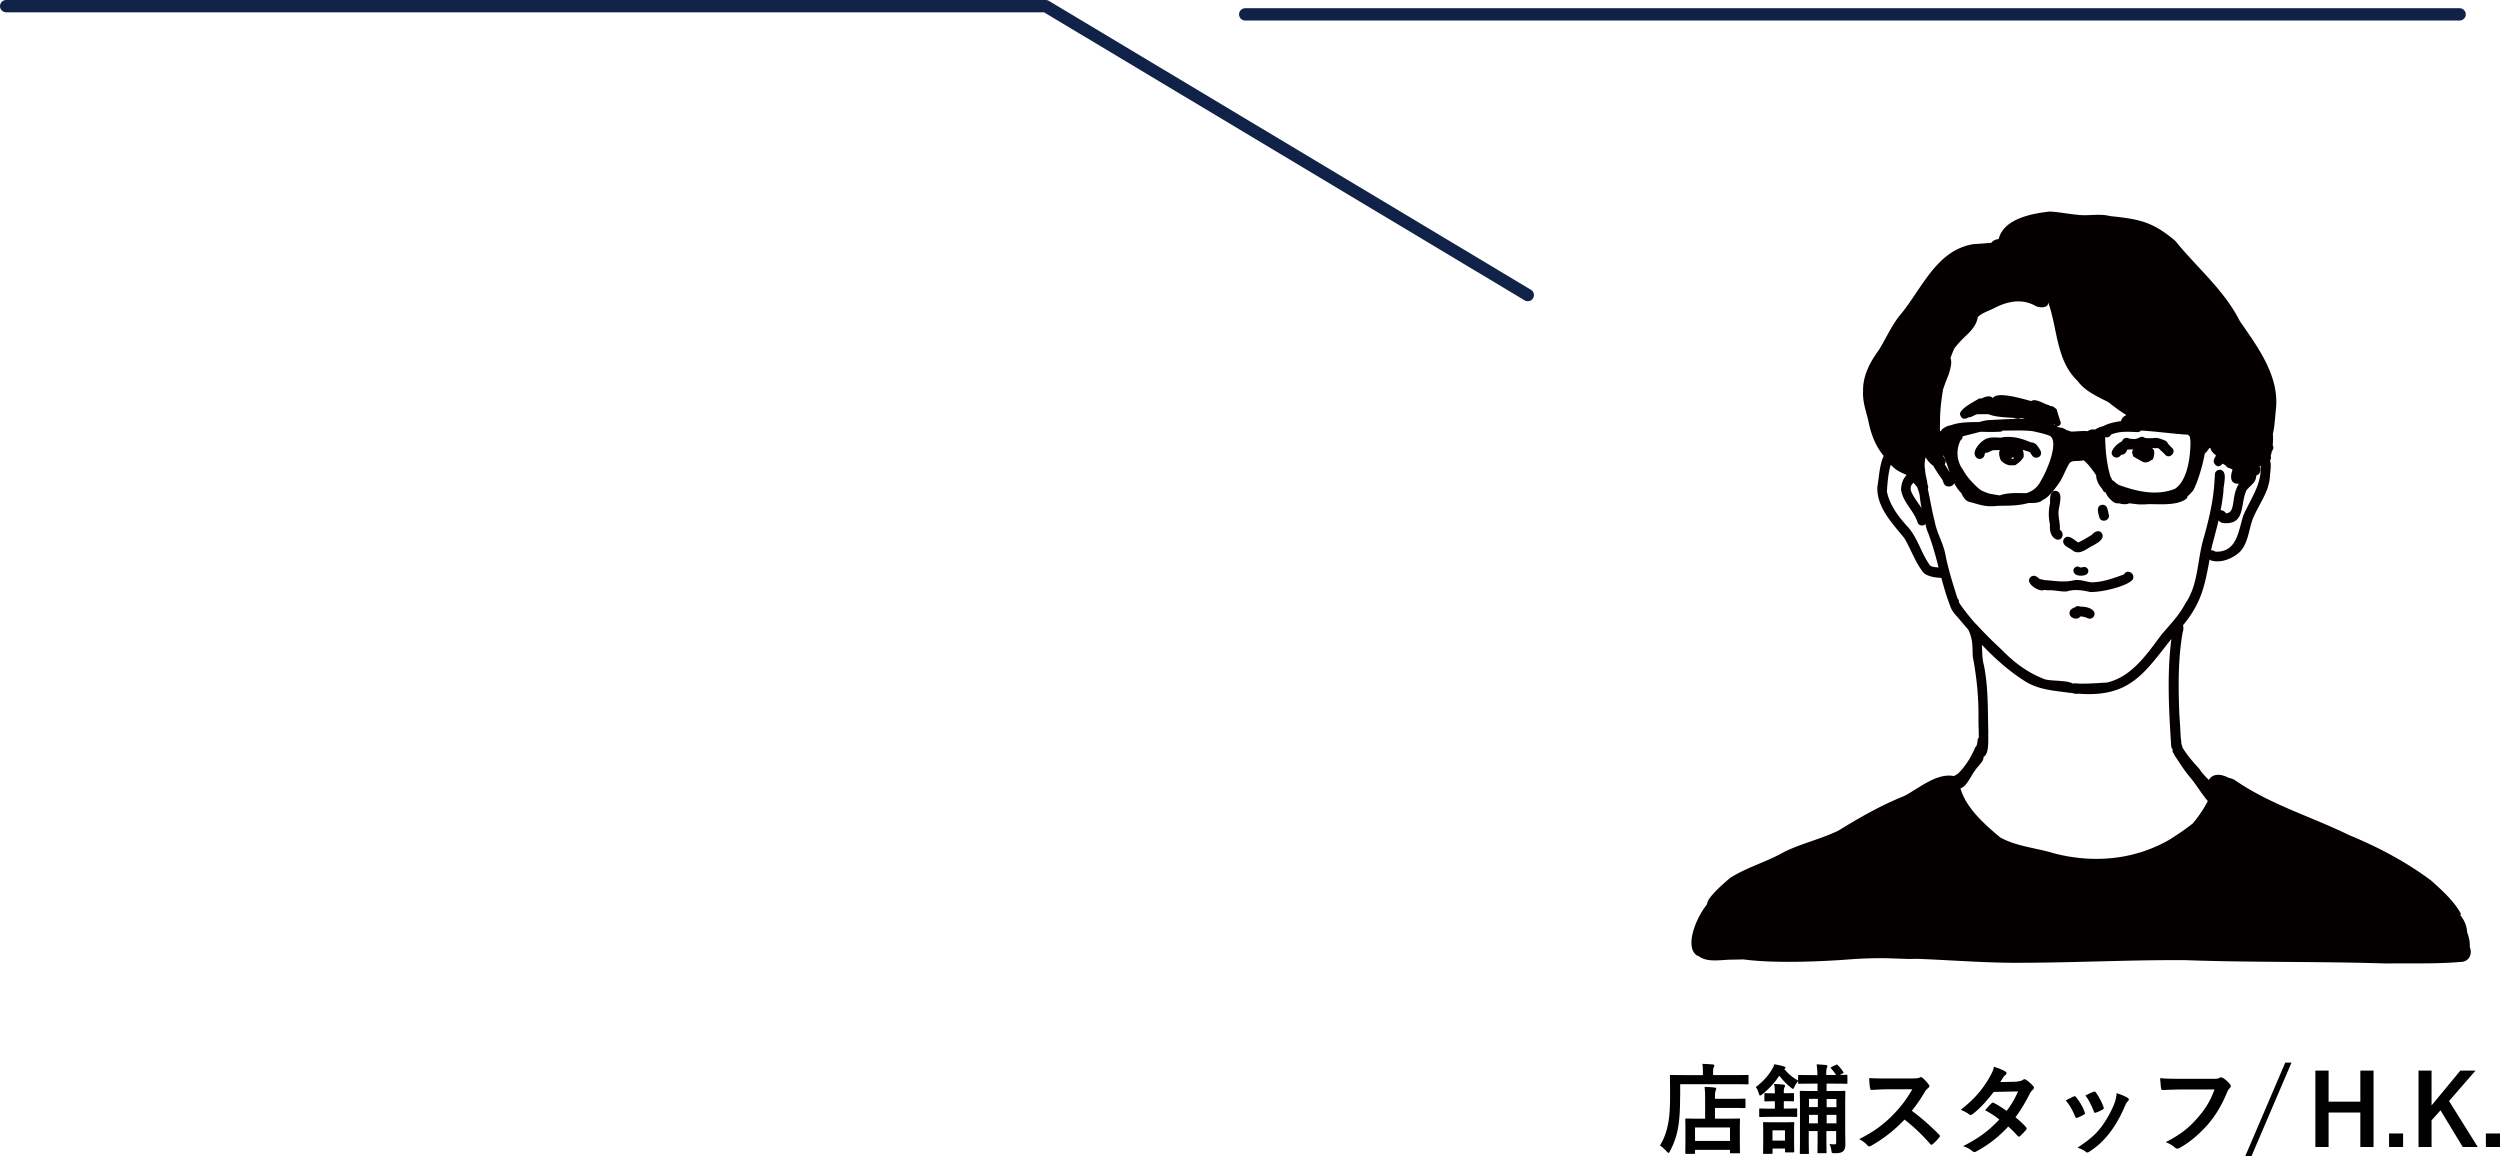
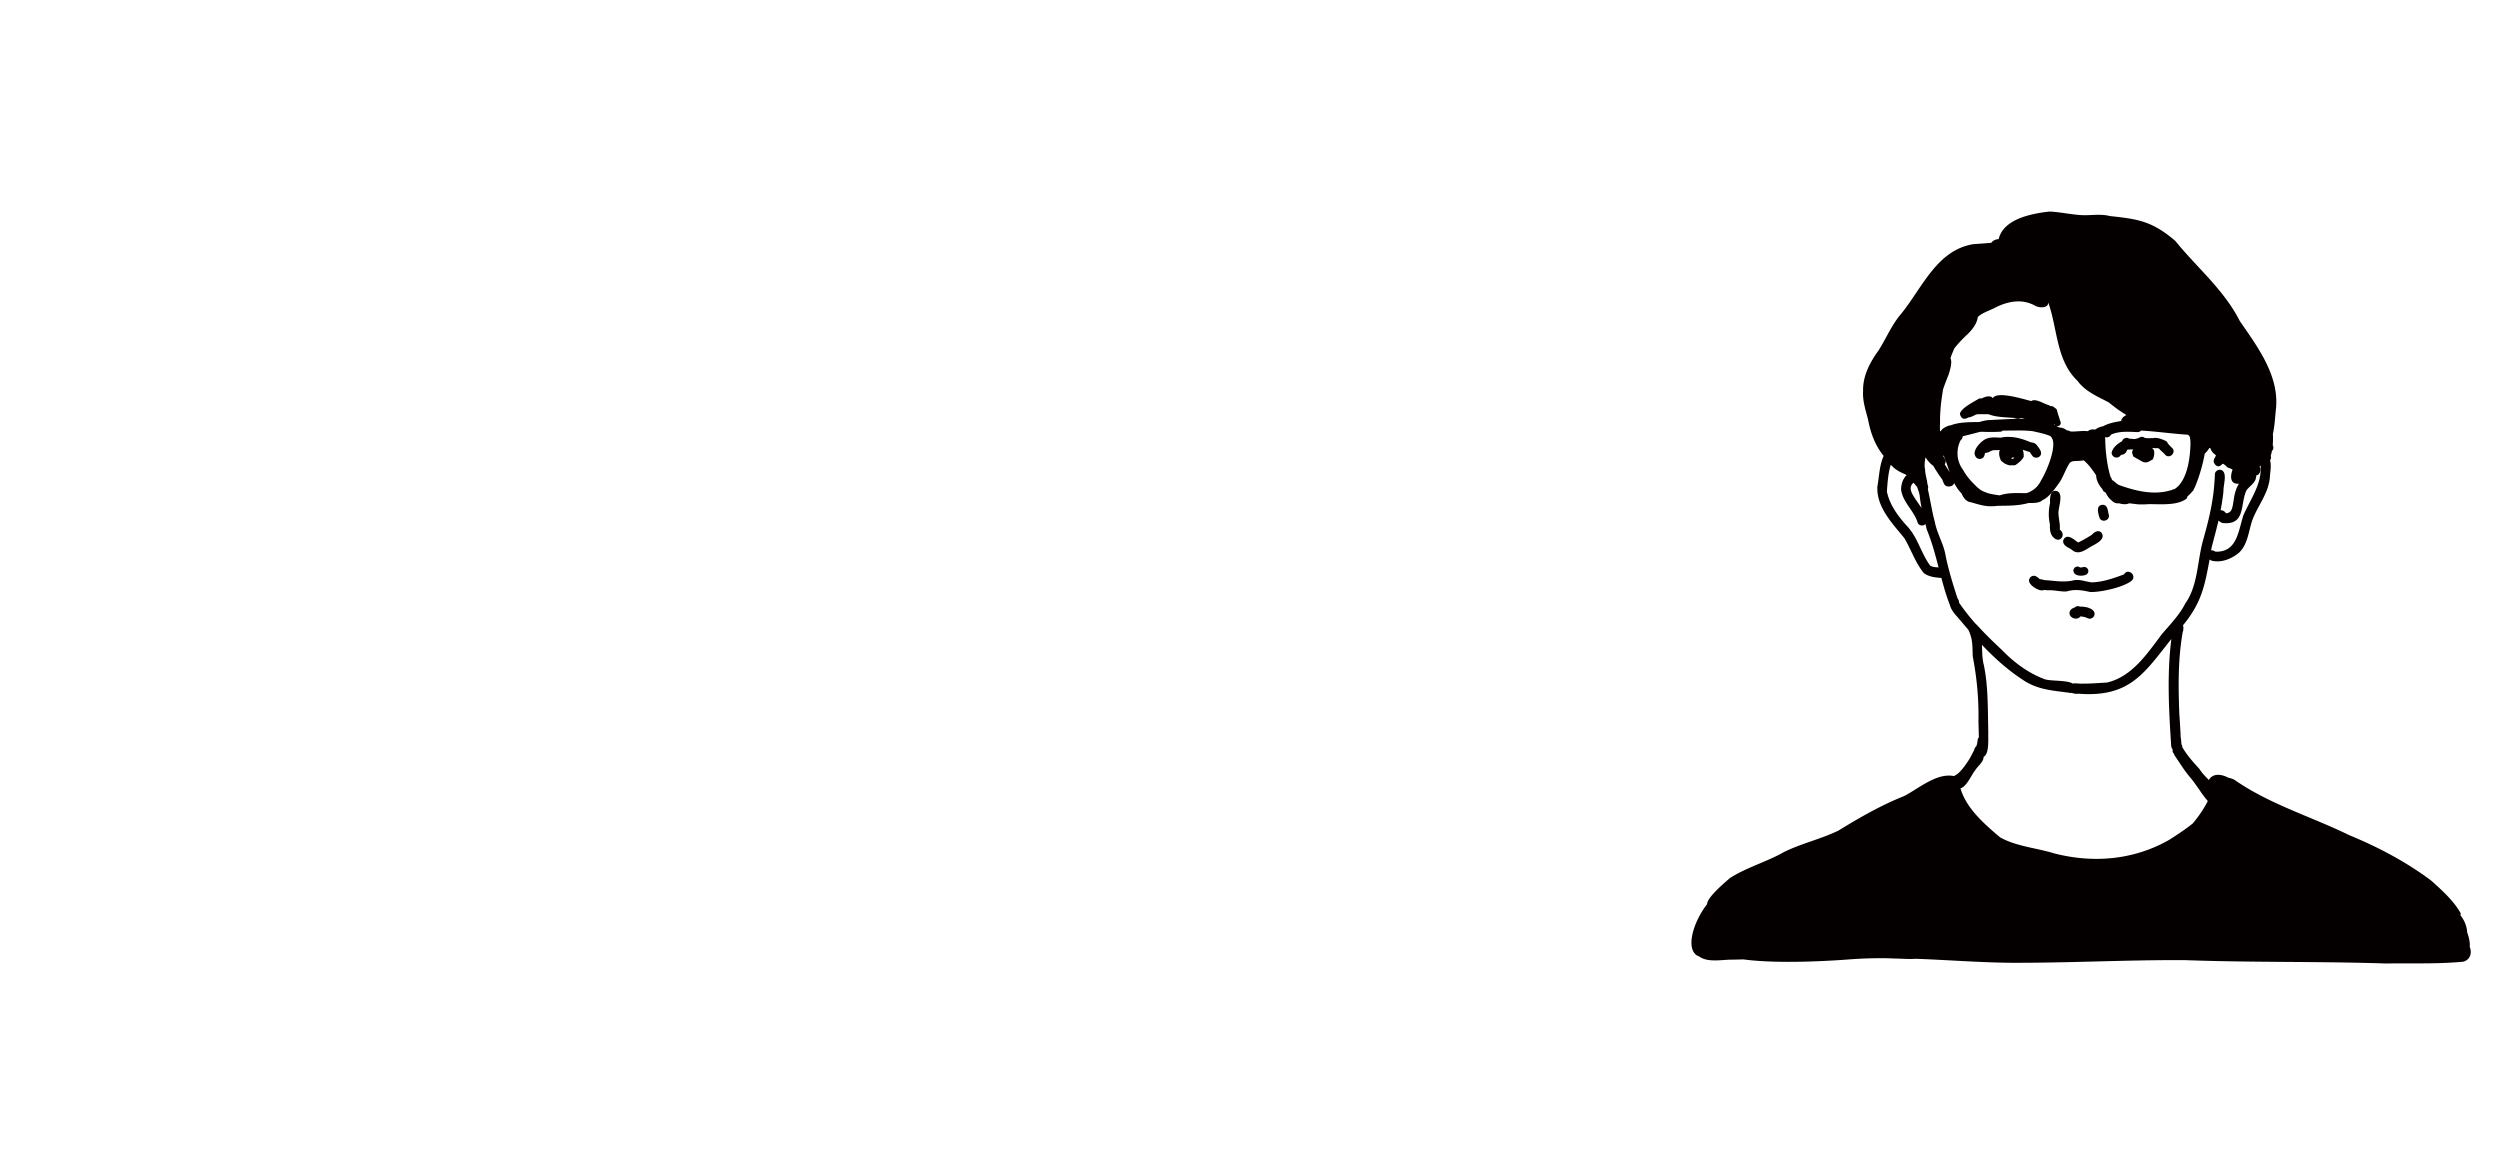
<svg xmlns="http://www.w3.org/2000/svg" viewBox="0 0 304.67 140.91">
  <path fill="none" d="M244.09 52.46c-.08.08-.18.13-.32.14-.5.04-1.01.03-1.51.03-.3 0-.61-.01-.92-.02-.71.19-1.43.37-2.14.55 0 .18-.1.36-.25.48-.37.71-.44 1.43-.34 2.16.11.51.29.99.61 1.41.39.72.87 1.29 1.44 1.85.25.26.52.51.82.7.3.15.61.26.92.37.04 0 .08.03.13.03.39.09.78.16 1.18.2.03 0 .06-.02.09-.03 1.03-.33 2.11-.24 3.18-.24.75-.25 1.37-.72 1.77-1.55.62-.95 2.24-4.64 1.11-5.43-.67-.28-1.4-.4-2.09-.58-1.22-.15-2.44-.06-3.67-.08Zm.58 4.19h.02-.02Zm.02 0Zm1.26-.2s.02-.01.03-.02c0 0-.02.01-.03.02Zm2.59-.8c-.25.19-.65.16-.84-.11-.06-.09-.12-.17-.18-.26l-.14-.2c-.29-.08-.57-.18-.85-.28.09.25.13.54.11.83v.06c-.05.08-.1.15-.16.23-.06.07-.11.14-.18.21-.12.11-.24.22-.36.32-.08.06-.16.12-.24.17-.02.01-.05.03-.07.04-.02 0-.04.01-.06.02-.02 0-.04 0-.06.01H245.15c-.06 0-.11 0-.17.03-.09-.02-.18-.05-.27-.08h-.01c-.05-.02-.11-.04-.16-.06-.09-.05-.19-.1-.28-.15a2.56 2.56 0 0 1-.26-.2c-.04-.03-.08-.07-.11-.1l-.02-.02c-.05-.1-.09-.2-.12-.31-.12-.37-.13-.72-.01-.97-.15.03-.33.03-.53.01-.12.03-.23.03-.33.02-.07.04-.15.07-.23.08-.19.14-.44.23-.68.24-.03.05-.05.09-.08.14 0 .33-.27.6-.6.6-.25 0-.46-.16-.55-.37-.4-.7.85-2 1.5-2.14.52-.16 1.07-.1 1.62-.08.38-.1.9-.14 1.62-.05.71.1 1.37.34 2.02.61.31.01.61.13.79.4.3.38.77.95.26 1.36Z" />
-   <path fill="none" d="M236.51 52.52c.08-.13.18-.24.32-.34.26-.18.58-.34.91-.37.87-.36 2.18-.4 3.41-.39.32-.09.65-.17.99-.23 1.52-.07 3.05-.17 4.57-.19-.01 0-.02-.02-.03-.03l-.42-.06c-.23.13-.55.11-.82 0-.82-.06-2.31-.08-3.1-.45h-1.33c-.36.05-.77.4-1.12.38-.46.27-.87.29-1.05-.42.12-.7 1.66-1.45 2.27-1.83a.52.52 0 0 1 .36-.04c.48-.26 1.15-.43 1.38-.04.46-.89 3.53.05 4.68.35.49-.37 1.51.3 2.06.47.11.03.2.08.26.14h.12c.23.02.36.12.45.24.14.05.25.16.26.35.07.24.15.5.23.75.01.03.02.06.03.08.04.13.08.27.12.39.1.18.1.42-.08.55a.42.42 0 0 1-.42.04c.1.06.21.13.32.17.08.02.15.04.22.06h.07c.19.02.48.15.73.34.12 0 .24.03.37.11.45.08 1.46-.11 2.17-.02.15-.16.43-.25.85-.2.03-.02.07-.02.11-.03.2-.19.57-.31.93-.39.52-.3 1.36-.5 2.17-.62 0-.3.28-.56.63-.73-.74-.46-1.45-.98-2.13-1.53-1.41-.75-2.86-1.32-3.84-2.65-2.61-2.49-2.41-6.37-3.56-9.55.04.71-.98.68-1.52.45-1.61-.94-3.41-.6-5 .22-.64.34-1.54.58-2.06 1.12-.12.86-.77 1.65-1.4 2.23-.51.49-1 1.01-1.44 1.56-.18.39-.34.8-.49 1.21.24.54-.07 1.49-.22 1.99-.25.63-.5 1.27-.71 1.91-.22 1.31-.38 2.64-.35 3.97-.02.34-.02.68 0 1.02.03 0 .06-.01.09-.02ZM245.21 55.76s-.07.07-.11.1c.05.04.11.07.19.06.02-.01.05-.03.07-.04l.01-.01c.01-.05.03-.1.04-.15-.07.03-.14.04-.21.04Z" />
  <path fill="none" d="M250.42 51.79s-.03-.08-.05-.12h-.03c0 .02-.01.04-.02.07.07.02.12.07.18.12a.27.27 0 0 1-.08-.07ZM243.88 49.62l-.03-.06v.06h.02ZM260.49 52.69c-1.1-.05-2.16-.13-3.17.28l-.06.06a.593.593 0 0 1-.7.27c.02 1.64.19 3.29.66 4.86a.6.6 0 0 1 .16.35c.3.18.6.52.9.64 2.17.77 4.56 1.33 6.79.45 1.55-1.05 1.87-3.89 1.89-5.65-.01-.25-.05-.5-.1-.74a3.32 3.32 0 0 0-.19-.18c-1.92-.12-3.81-.39-5.73-.51-.1.12-.24.19-.44.19Zm1.09.7c.26.04.56 0 .84.01.43-.13 1.08.12 1.46.3.18.08.29.21.33.35.18.18.33.39.52.54.55.54-.3 1.39-.84.84-.2-.28-.55-.49-.76-.77-.08-.03-.17-.05-.26-.06-.08.03-.17.04-.26.02s-.19-.03-.31-.03c0 .01.02.02.03.03 0 .01.01.02.02.04.08.07.14.16.18.27.08.34 0 .74-.17 1.08a.21.21 0 0 0-.13.05c-.07.05-.15.09-.22.13-.07.03-.13.07-.2.1-.04.01-.07.02-.11.04-.04 0-.08.02-.12.02h-.06c-.06 0-.11 0-.17-.01h.02-.04c-.03 0-.07-.01-.1-.02-.02 0-.03-.01-.05-.02-.02 0-.04-.02-.06-.03l-.27-.15c-.01 0-.02-.01-.03-.02-.11-.06-.23-.13-.35-.19-.06-.03-.12-.06-.18-.1l-.33-.21c-.02-.06-.01-.11-.02-.17a.583.583 0 0 1-.09-.29c0-.13.05-.24.12-.34v-.03c-.25.01-.51 0-.74.05-.07.31-.31.6-.72.61-.14.18-.3.34-.56.33-.33 0-.6-.27-.6-.6.14-.61.74-1.09 1.27-1.39.08-.23.3-.41.56-.41.12 0 .23.05.33.11.02 0 .04-.01.06-.01.19.03.38.04.57.05.24-.04.47-.1.69-.23.22-.1.41-.04.56.07.07.01.13.03.2.04ZM253.3 84.52c-.26.04-.57 0-.81-.11-.09.02-.19.02-.29 0-2.07-.29-3.91-.36-5.71-1.6-1.82-1.19-3.45-2.66-4.96-4.25.05.84.02 1.7.25 2.52.54 2.69.46 5.44.53 8.17-.05.67.15 2.6-.57 2.96 0 .07-.02.14-.02.2-.16.59-.71.95-1.02 1.46-.43.51-1.03 1.99-1.78 2.18.69 2.43 2.93 4.37 4.82 5.97 2 1.14 4.46 1.29 6.6 1.96 4.77 1.23 9.73.81 14.05-1.67.98-.62 1.96-1.26 2.85-1.99.7-.84 1.32-1.75 1.82-2.72-.78-.9-1.37-1.94-2.13-2.86-.66-.77-1.2-1.64-1.77-2.48a1.63 1.63 0 0 1-.24-.45c-.02-.02-.04-.03-.06-.06-.11-.13-.1-.29-.08-.44a.585.585 0 0 1-.17-.4c-.28-4.36-.54-8.74.02-13.08-3.28 4.11-5.05 7.16-11.32 6.67ZM270.87 63.73c-.22-.07-.39-.18-.5-.31-.24 1.04-.53 2.07-.8 3.11-.04.18-.07.36-.11.54.15-.03.33.01.52.15 2.67.1 2.79-2.52 3.42-4.44.85-1.94 2.27-3.83 2.09-6.03-.04.02-.08.04-.13.06.24.43.05 1.06-.39 1.11 0 .08-.01.17-.03.26-.11.7-.8 1.04-1.18 1.58-.78 1.7-.07 4.26-2.89 3.96ZM236.99 56.58c.2.33.41.66.61.99-.23-.63-.43-1.27-.65-1.87-.04-.08-.09-.15-.14-.22 0 .05-.02.09-.03.13.11.09.19.21.22.35.14.22.11.46-.02.63ZM261.32 56.34v-.01.01z" />
  <path fill="none" d="M243.95 79.21c1.44 1.49 3.11 2.75 5.04 3.52.68.37 2.83.12 3.65.62.38-.1.87.05 1.24 0 .98 0 1.95-.08 2.92-.13 3.03-.71 4.9-3.53 6.67-5.88 1.01-1.2 2.15-2.34 2.86-3.74 1.59-2.25 1.45-5.25 2.2-7.82.53-1.86.99-3.7 1.23-5.6.09-.79.14-1.58.19-2.38.03-.32.36-.55.67-.51.96.2.32 1.91.37 2.62-.08.78-.2 1.56-.35 2.32.19-.03.42.06.66.36 1.25-.05.56-2.03 1.58-3.6-1.11.09-1.08-.92-.78-1.7-.18-.17-.42-.18-.62-.29-.19-.18-.36-.39-.6-.45-.3.38-.72.51-1.06-.14-.06-.23.01-.46.15-.64.05-.09.08-.17.1-.26-.4-.28-.59-.56-.65-.82a.914.914 0 0 1-.14-.07c-.17.28-.37.53-.57.7-.3 1.7-.93 3.58-1.34 4.36 0 0-.02.02-.02.03a.48.48 0 0 1-.17.23c-.16.2-.35.41-.58.59-.01.1-.05.2-.12.29-1.17.86-3.06.65-4.64.66-.21.02-.43.03-.64.03h-.19c-.47.02-.94-.08-1.41-.12-.04 0-.08 0-.12-.01a.8.8 0 0 1-.41.1c-.28.02-.55-.03-.81-.11-.08.02-.18.02-.29 0-.25-.04-.52-.21-.72-.44-.24-.18-.44-.49-.63-.87-.19-.08-.34-.22-.39-.42-.42-.47-.74-1.04-.76-1.69-.47-.65-.91-1.31-1.52-1.81-.44.09-1 .05-1.35.12-.13.03-.24.11-.35.19-.01.02-.03.05-.04.07-.51.8-.77 1.73-1.34 2.5-.33.45-1.19 1.69-1.93 1.96-.32.35-1.05.37-1.72.36-1.19.35-2.56.32-3.74.34-.23.03-.45.05-.68.05-.89.05-1.74-.24-2.58-.48-.61-.07-.93-.58-1.16-1.09-.36-.37-.65-.79-.89-1.25-.09.33-.52.51-.94.37-.39-.16-.37-.67-.63-.97-.37-.49-.69-1-.99-1.52-.36-.22-.66-.61-.93-1.02-.09.5-.17 1.01-.05 1.5 0 .56.23 1.17.28 1.75.04.1.07.21.09.32.02.11 0 .21-.04.3.3 1.33.5 2.7.85 3.99.26 1.44 1.09 2.7 1.32 4.14.35 1.72.87 3.4 1.41 5.07.01.05.03.09.05.14.1.12.17.28.18.51.6.89 1.27 1.73 1.98 2.53.05.05.1.1.14.16.96 1.08 2 2.09 3.07 3.08Zm11.28-4.18c-.12.29-.49.46-.78.32-.28-.14-.6-.22-.92-.22-.41.57-1.52.12-1.28-.6.06-.24.29-.4.6-.5.11-.1.25-.16.4-.16.09 0 .17.02.25.06.93-.03 1.99.37 1.73 1.1Zm1.02-13.51c.64 0 .61.74.75 1.19.21.75-.96 1.06-1.15.32-.15-.53-.44-1.46.4-1.51Zm-4.29 3.89c.53.02.89.44 1.32.7.58-.26 1.15-.62 1.67-.94.28-.35.84-.66 1.19-.21.49.78-.71 1.33-1.27 1.63-.65.37-1.45 1.04-2.21.54-.38-.37-1.08-.47-1.21-1.05-.06-.32.2-.63.51-.67Zm2.54 4.13c.06.56-.63.66-1.05.62-.33-.02-.7-.17-.76-.54-.04-.27.16-.53.42-.56.14-.02.28.03.38.11.15.03.3-.03.44-.05.27-.05.52.16.56.43Zm-4.65-8.25c-.04-.6 0-1.72.89-1.41.75.36.14 1.92.13 2.61 0 .69.23 1.37.16 2.07.77.52.12 1.66-.65 1.05-.56-.43-.57-1.08-.55-1.72-.2-.87-.17-1.73.02-2.6Zm-1.95 8.88c.31.01.51.24.73.42.17 0 .34.04.5.1 1.23.07 2.45.33 3.66.02.74-.13 1.44.19 2.17.26 1.36-.04 2.65-.5 3.92-.97.42-.75 1.48-.02 1.03.67-.83.86-3.96 1.55-5.19 1.47-.96-.22-1.88-.36-2.84-.06-.69.03-1.36-.15-2.05-.15-.19.01-.44 0-.69-.04-.08.04-.16.06-.26.06-.53-.01-1.51-.63-1.56-1.18 0-.33.27-.6.6-.6ZM234.19 61.93c-.1-.5-.18-1.01-.23-1.52-.06-.36-.19-.7-.31-1.05-.15-.18-.3-.36-.45-.53-.19.2-.38.42-.32.83.08.58.79 1.44 1.32 2.27Z" />
-   <path fill="none" d="M234.63 63.85s-.06.08-.1.11c-.27.16-.67.07-.82-.21-.43-1.49-1.86-2.55-2.04-4.11 0-.58.21-1.3.66-1.71l-.11-.11c-.89-.36-1.4-.73-1.67-1.06a.755.755 0 0 1-.14-.11c-.32 1.05-.39 2.18-.47 3.25.35 1.67 1.39 3.04 2.51 4.27 1.28 1.38 1.68 3.3 2.79 4.79.26.16.63.18.99.2-.4-1.55-.81-3.11-1.43-4.59-.06-.24-.12-.48-.18-.71Z" />
  <path fill="#040000" d="M250.37 65.6c.78.61 1.43-.53.65-1.05.07-.7-.16-1.38-.16-2.07s.62-2.25-.13-2.61c-.89-.31-.92.81-.89 1.41-.19.87-.22 1.73-.02 2.6-.02.64 0 1.29.55 1.72ZM252.65 67.13c.76.5 1.56-.17 2.21-.54.56-.31 1.76-.85 1.27-1.63-.35-.45-.9-.15-1.19.21-.53.32-1.1.68-1.67.94-.43-.26-.79-.68-1.32-.7-.31.04-.57.35-.51.67.13.57.83.68 1.21 1.05ZM256.99 62.71c-.13-.45-.11-1.19-.75-1.19-.84.05-.55.98-.4 1.51.2.75 1.36.43 1.15-.32ZM248.85 71.95c.1 0 .19-.02.26-.06.25.04.5.05.69.04.69 0 1.37.19 2.05.15.96-.3 1.88-.16 2.84.06 1.23.08 4.36-.61 5.19-1.47.46-.69-.61-1.43-1.03-.67-1.27.47-2.55.93-3.92.97-.73-.07-1.42-.39-2.17-.26-1.21.31-2.43.05-3.66-.02a1.24 1.24 0 0 0-.5-.1c-.22-.18-.43-.41-.73-.42-.33 0-.6.27-.6.6.04.55 1.03 1.17 1.56 1.18ZM253.49 73.93a.542.542 0 0 0-.25-.06c-.15 0-.29.06-.4.16-.3.1-.53.26-.6.5-.24.72.88 1.18 1.28.6.32 0 .63.08.92.22.29.14.66-.03.78-.32.26-.74-.8-1.13-1.73-1.1ZM245.46 53.29c-.71-.08-1.24-.05-1.62.05-.54-.02-1.09-.09-1.62.08-.65.14-1.91 1.44-1.5 2.14.09.22.3.37.55.37.33 0 .6-.27.6-.6.03-.05.05-.09.08-.14.24 0 .49-.1.68-.24.08 0 .16-.04.23-.08.1 0 .21 0 .33-.02.2.02.38.01.53-.01-.12.25-.11.61.01.97.03.1.07.21.12.31l.02.02a2.56 2.56 0 0 0 .37.3c.09.06.18.11.28.15.05.02.11.04.16.06h.01c.09.03.18.05.27.08.05-.02.11-.03.17-.03H245.49c.02 0 .04 0 .06-.01.02 0 .04-.01.06-.02.03-.01.05-.02.07-.04a3.728 3.728 0 0 0 .6-.49c.06-.07.12-.13.18-.21.05-.08.1-.15.16-.23v-.06c.02-.29-.02-.58-.11-.83.28.1.57.19.85.28.05.06.1.13.14.2.06.09.12.18.18.26.19.26.59.3.84.11.51-.41.03-.98-.26-1.36-.18-.27-.48-.38-.79-.4-.65-.28-1.32-.51-2.02-.61Zm-.08 2.58s-.01 0-.01.01c-.02.01-.05.03-.07.04-.08 0-.14-.02-.19-.06.04-.03.08-.06.11-.1.07 0 .14-.02.21-.04-.01.05-.02.1-.04.15Z" />
  <path fill="none" d="M245.97 56.43s-.02.01-.03.02" />
  <path fill="#040000" d="M244.69 56.66h.01-.01z" />
  <path fill="none" d="M244.69 56.66h-.02" />
  <path fill="#040000" d="M260.82 53.28c-.22.13-.45.19-.69.23-.19-.02-.38-.03-.57-.05-.02 0-.04.01-.06.01-.1-.07-.2-.11-.33-.11-.26 0-.48.17-.56.41-.54.3-1.14.78-1.27 1.39 0 .33.27.6.6.6.26.01.42-.15.56-.33.41-.01.65-.3.72-.61.23-.06.49-.04.74-.05v.03c-.07.1-.12.21-.12.34 0 .11.04.2.09.29 0 .06 0 .11.02.17l.33.21c.06.03.12.06.18.1a6.017 6.017 0 0 1 .38.21l.27.15c.02 0 .04.02.06.03.02 0 .03.01.05.02.03 0 .07.01.1.02h.01c.05 0 .11.01.17.01h.06c.04 0 .08-.01.12-.02.04-.01.07-.02.11-.04.07-.03.14-.06.2-.1.08-.04.15-.09.22-.13.04-.03.09-.04.13-.05.17-.34.24-.73.17-1.08a.614.614 0 0 0-.18-.27c0-.01 0-.02-.02-.04 0-.01-.02-.02-.03-.03.12 0 .22.01.31.03.09.02.18 0 .26-.02.09.02.18.04.26.06.21.28.56.49.76.77.54.55 1.4-.3.84-.84-.18-.15-.34-.36-.52-.54a.52.52 0 0 0-.33-.35c-.38-.18-1.03-.43-1.46-.3-.28-.01-.58.02-.84-.01-.06-.01-.13-.02-.2-.04a.55.55 0 0 0-.56-.07ZM261.35 56.34h-.02.03ZM253.49 69.16a.468.468 0 0 0-.38-.11c-.26.04-.47.29-.42.56.06.37.43.52.76.54.42.04 1.11-.06 1.05-.62-.04-.26-.29-.47-.56-.43-.14.02-.29.08-.44.05Z" />
  <path fill="#040000" d="M241.13 89.91c-.11.11-.12.24-.13.38-.02.2-.06.39-.12.58-.02.04-.04.07-.06.11-.13.09-.19.24-.22.41-.19.37-.38.73-.58 1.09-.39.61-.8 1.23-1.34 1.73-.11.12-.32.24-.54.36-.04 0-.07-.01-.12-.01-2.08-.34-4.19 1.54-5.98 2.46-2.82 1.12-5.43 2.63-8.01 4.21-2.13 1.03-4.47 1.55-6.59 2.59-2.13 1.22-4.54 1.86-6.61 3.18-.45.4-2.79 2.33-2.79 3.18-.01.02-.02.03-.03.05-1.51 1.93-2.64 5.19-1.24 6.19.08.05.17.08.26.11 1.04.81 2.77.42 4.03.42.47 0 .93-.02 1.4-.03 4.21.57 10.59.18 12.91 0 1.42-.11 2.84-.15 4.26-.15 1.01.03 2.02.07 3.03.1.32 0 .63-.02.95-.02 3.72.14 7.43.43 11.16.48 7.16.04 14.32-.36 21.49-.32 8.18.3 16.36.14 24.53.41 3.13-.05 6.28.08 9.4-.22.9-.24 1.08-1.14.79-1.8.04-.46-.04-1.03-.31-1.77-.04-.63-.25-1.27-.61-1.78-.07-.12-.14-.22-.22-.32.03-.07.04-.14.04-.22-.83-1.51-2.3-2.84-3.64-4.03-3.07-2.28-6.41-4.04-9.94-5.5-4.66-2.28-9.72-3.76-14-6.75-.28-.14-.52-.21-.74-.25-.84-.47-1.93-.56-2.37.28-.41-.42-.83-.83-1.16-1.36-.76-.83-1.51-1.66-2.08-2.65 0-.13-.04-.26-.11-.36 0-.42-.12-.92-.1-1.25-.05-.8-.09-1.6-.15-2.41-.13-3.31-.17-6.66.4-9.94.12-.36.12-.66.04-.88 2.27-2.75 2.65-4.82 3.25-8.03.08.07.18.12.3.16 1.16.27 2.41-.25 3.29-.99 1.1-1.06 1.15-2.66 1.64-4.03.67-1.73 1.94-3.21 2.11-5.12.01-.52.23-1.48.02-2.09.07-.1.12-.22.12-.35 0-.07-.01-.14-.04-.2.06-.18.11-.37.15-.59.11-.11.18-.26.18-.42 0-.1-.03-.2-.08-.29.04-.46.05-.94.02-1.37.21-.93.26-1.9.35-2.84.54-4.14-2.17-7.71-4.39-10.94-1.9-3.77-5.22-6.5-7.85-9.75-2.8-2.39-4.48-2.66-7.98-3.03-1.24-.33-2.53 0-3.8-.14-1.18-.1-2.35-.35-3.53-.41-2.2.24-5.63.89-6.22 3.36-.36.02-.72.18-.89.45-.72.06-1.44.12-2.16.16-4.48.7-6.26 5.34-8.83 8.49-1.14 1.33-1.81 2.96-2.73 4.43-1.07 1.47-1.96 3.13-1.91 5-.08 1.21.33 2.36.62 3.52.3 1.6.86 3.13 1.89 4.37-.53 1.14-.54 2.51-.77 3.73-.12 2.51 1.8 4.46 3.27 6.27.85 1.4 1.34 3 2.39 4.28.6.45 1.4.55 2.14.59.3 1.13.62 2.25 1.05 3.34.09.37.36.84.89 1.4.44.52.89 1.05 1.34 1.57.54 1.14.5 1.85.54 3.24.5 2.59.74 5.13.7 7.78 0 .72.05 1.45.04 2.18Zm23.48 1.02c0 .15.07.29.17.4-.02.15-.03.31.08.44l.06.06c.05.16.13.31.24.45.57.84 1.1 1.71 1.77 2.48.76.91 1.35 1.96 2.13 2.86-.5.98-1.12 1.88-1.82 2.72-.89.72-1.87 1.36-2.85 1.99-4.32 2.48-9.27 2.9-14.05 1.67-2.14-.67-4.6-.83-6.6-1.96-1.89-1.6-4.13-3.54-4.82-5.97.76-.19 1.35-1.67 1.78-2.18.31-.51.86-.88 1.02-1.46 0-.06.01-.13.02-.2.73-.36.53-2.29.57-2.96-.07-2.73.01-5.48-.53-8.17-.23-.82-.2-1.68-.25-2.52 1.51 1.59 3.14 3.06 4.96 4.25 1.8 1.24 3.64 1.31 5.71 1.6.09.03.19.03.29 0 .23.12.55.14.81.11 6.28.49 8.04-2.56 11.32-6.67-.55 4.33-.3 8.72-.02 13.08Zm9.15-31.16c.38-.53 1.07-.88 1.18-1.58.02-.09.03-.18.03-.26.45-.05.63-.68.39-1.11.04-.02.08-.04.13-.06.19 2.2-1.24 4.08-2.09 6.03-.63 1.92-.76 4.54-3.42 4.44-.19-.14-.37-.18-.52-.15.03-.18.07-.36.11-.54.27-1.03.55-2.06.8-3.11.11.13.28.24.5.31 2.83.29 2.11-2.26 2.89-3.96Zm-7.1-6.77c.07.06.13.12.19.18.06.24.09.49.1.74-.02 1.76-.34 4.6-1.89 5.65-2.23.89-4.62.33-6.79-.45-.3-.12-.6-.47-.9-.64a.595.595 0 0 0-.16-.35c-.47-1.57-.63-3.22-.66-4.86a.58.58 0 0 0 .7-.27l.06-.06c1.01-.41 2.07-.33 3.17-.28.2 0 .34-.07.44-.19 1.92.11 3.81.39 5.73.51Zm-29.89-5.46c.21-.65.46-1.28.71-1.91.15-.49.47-1.44.22-1.99.14-.41.31-.82.49-1.21.44-.56.93-1.07 1.44-1.56.64-.58 1.29-1.37 1.4-2.23.53-.53 1.42-.78 2.06-1.12 1.59-.82 3.39-1.17 5-.22.54.24 1.56.26 1.52-.45 1.15 3.18.95 7.06 3.56 9.55.98 1.33 2.43 1.9 3.84 2.65.67.56 1.38 1.07 2.13 1.53-.35.17-.63.43-.63.73-.81.12-1.65.31-2.17.62-.36.08-.73.2-.93.39-.04.01-.08.01-.11.03-.42-.06-.69.04-.85.2-.71-.09-1.72.1-2.17.02a.549.549 0 0 0-.37-.11c-.25-.19-.54-.32-.73-.34h-.07c-.07-.02-.15-.03-.22-.06-.11-.04-.22-.11-.32-.17.13.06.3.05.42-.04.18-.14.19-.37.08-.55-.04-.12-.08-.26-.12-.39 0-.03-.01-.06-.03-.08-.08-.25-.15-.51-.23-.75a.372.372 0 0 0-.26-.35.603.603 0 0 0-.45-.24h-.12a.586.586 0 0 0-.26-.14c-.55-.16-1.57-.84-2.06-.47-1.15-.3-4.21-1.24-4.68-.35-.24-.38-.9-.22-1.38.04a.516.516 0 0 0-.36.04c-.61.38-2.15 1.13-2.27 1.83.18.71.59.69 1.05.42.35.02.76-.34 1.12-.38h1.33c.79.36 2.28.39 3.1.45.27.11.59.13.82 0l.42.06.03.03c-1.52.02-3.05.11-4.57.19-.33.06-.66.14-.99.23-1.22-.01-2.53.03-3.41.39-.33.04-.66.19-.91.37-.14.09-.24.21-.32.34-.03 0-.06 0-.09.02-.02-.34-.02-.68 0-1.02-.02-1.33.13-2.66.35-3.97Zm11.97 11.01c-.4.83-1.02 1.3-1.77 1.55-1.07 0-2.15-.09-3.18.24l-.09.03c-.39-.05-.79-.12-1.18-.2-.05 0-.08-.02-.13-.03-.31-.1-.62-.22-.92-.37-.3-.19-.57-.44-.82-.7-.57-.56-1.05-1.13-1.44-1.85-.33-.42-.5-.9-.61-1.41-.1-.72-.03-1.45.34-2.16.15-.11.24-.29.25-.48.71-.18 1.43-.36 2.14-.55.31 0 .62.01.92.02.5 0 1.01 0 1.51-.03.14 0 .24-.07.32-.14 1.22.02 2.45-.07 3.67.08.7.17 1.43.3 2.09.58 1.13.79-.49 4.48-1.11 5.43Zm-4.87-8.93h-.02v-.06c0 .02.02.04.03.06Zm6.46 2.05h.03c.02.04.03.08.05.12.02.03.05.05.08.07a.44.44 0 0 0-.18-.12c0-.02.02-.04.02-.07Zm-13.51 3.81c.05.07.09.15.14.22.22.6.42 1.24.65 1.87-.2-.33-.41-.66-.61-.99.12-.18.16-.41.02-.63a.622.622 0 0 0-.22-.35c.02-.04.03-.08.03-.13Zm-3.63 3.35c.16.17.31.35.45.53.12.35.26.69.31 1.05.05.51.13 1.02.23 1.52-.53-.83-1.24-1.69-1.32-2.27-.06-.41.13-.63.32-.83Zm2.06 10.13c-1.12-1.49-1.52-3.41-2.79-4.79-1.12-1.23-2.16-2.6-2.51-4.27.08-1.07.15-2.21.47-3.25.04.05.09.08.14.11.27.33.78.7 1.67 1.06l.11.11c-.45.41-.65 1.13-.66 1.71.18 1.56 1.61 2.62 2.04 4.11.15.29.55.37.82.21.04-.04.07-.07.1-.11l.18.71c.62 1.49 1.03 3.04 1.43 4.59-.36-.02-.73-.04-.99-.2Zm5.62 7.18a.731.731 0 0 0-.14-.16c-.71-.8-1.37-1.64-1.98-2.53 0-.23-.08-.4-.18-.51-.02-.05-.03-.1-.05-.14-.54-1.67-1.06-3.35-1.41-5.07-.23-1.45-1.06-2.71-1.32-4.14-.35-1.3-.55-2.67-.85-3.99.04-.09.05-.19.04-.3-.02-.11-.05-.21-.09-.32-.05-.58-.28-1.19-.28-1.75-.12-.5-.04-1 .05-1.5.27.42.58.8.93 1.02.31.52.63 1.04.99 1.52.26.29.23.81.63.97.42.14.85-.04.94-.37.24.46.53.89.89 1.25.23.52.56 1.03 1.16 1.09.84.24 1.69.53 2.58.48.23 0 .46-.01.68-.05 1.18-.01 2.54.01 3.74-.34.67.01 1.39 0 1.72-.36.73-.26 1.6-1.5 1.93-1.96.57-.76.83-1.7 1.34-2.5.01-.02.03-.05.04-.07.11-.08.22-.16.35-.19.35-.07.91-.02 1.35-.12.61.49 1.06 1.16 1.52 1.81.02.65.34 1.22.76 1.69.05.2.2.34.39.42.19.38.4.69.63.87.21.23.47.41.72.44.11.02.2.02.29 0 .26.09.53.13.81.11a.8.8 0 0 0 .41-.1c.04 0 .08 0 .12.01.47.04.93.14 1.41.12h.19c.22 0 .43-.01.64-.03 1.57-.01 3.47.2 4.64-.66.07-.09.11-.19.12-.29.23-.18.42-.39.58-.59.09-.05.15-.14.17-.23 0 0 .02-.02.02-.03.41-.78 1.04-2.65 1.34-4.36.2-.17.4-.42.57-.7.05.02.09.05.14.07.06.26.25.55.65.82-.02.08-.05.17-.1.26-.14.19-.21.41-.15.64.34.65.75.52 1.06.14.24.07.41.27.6.45.2.11.44.12.62.29-.3.78-.33 1.79.78 1.7-1.02 1.57-.33 3.56-1.58 3.6-.23-.3-.46-.39-.66-.36.15-.76.27-1.53.35-2.32-.05-.7.59-2.42-.37-2.62-.31-.04-.64.19-.67.51-.04.79-.09 1.59-.19 2.38-.24 1.9-.7 3.74-1.23 5.6-.74 2.57-.61 5.57-2.2 7.82-.71 1.4-1.85 2.55-2.86 3.74-1.77 2.36-3.63 5.17-6.67 5.88-.97.05-1.94.14-2.92.13-.37.05-.87-.09-1.24 0-.82-.49-2.97-.24-3.65-.62-1.93-.76-3.6-2.03-5.04-3.52-1.06-.99-2.1-2-3.07-3.08Z" />
-   <path fill="none" stroke="#102247" stroke-linecap="round" stroke-linejoin="round" stroke-width="1.5" d="M.75.75h126.69l58.75 35.21M299.75 1.75h-148" />
-   <path d="M204.75 133.64c0 1.62-.07 2.83-.26 3.86a9.424 9.424 0 0 1-.96 2.76c-.08.16-.13.24-.19.24-.05 0-.12-.07-.24-.19-.28-.3-.59-.58-.8-.71.47-.78.78-1.58.98-2.61.18-.89.25-1.99.25-3.59 0-1.51-.02-2.2-.02-2.27 0-.12.01-.13.12-.13.07 0 .48.02 1.62.02h2.28v-.4c0-.36-.01-.67-.07-.97.44.01.86.04 1.27.07.12.01.19.06.19.13 0 .08-.02.16-.07.23-.05.08-.08.25-.08.52v.42h2.59c1.14 0 1.52-.02 1.61-.02.11 0 .12.01.12.13v.89c0 .12-.01.13-.12.13-.08 0-.47-.02-1.61-.02h-6.6v1.51Zm.76 6.98c-.12 0-.13-.01-.13-.13 0-.07.02-.36.02-1.92v-.88c0-.86-.02-1.16-.02-1.25 0-.12.01-.13.13-.13.07 0 .47.02 1.59.02h.7v-2.42c0-.56-.01-1.03-.07-1.45.44.01.78.02 1.22.08.12.01.2.06.2.12 0 .12-.04.18-.07.26-.07.14-.08.47-.08.92v.07h2c1.13 0 1.52-.02 1.59-.02.12 0 .13.01.13.13v.89c0 .12-.01.13-.13.13-.07 0-.47-.02-1.59-.02h-2v1.31h1.31c1.14 0 1.54-.02 1.61-.02.12 0 .13.01.13.13 0 .07-.02.38-.02 1.08v1c0 1.54.02 1.83.02 1.91 0 .11-.01.12-.13.12h-.96c-.12 0-.13-.01-.13-.12v-.3h-4.26v.36c0 .12-.01.13-.13.13h-.92Zm1.06-1.58h4.26v-1.64h-4.26v1.64ZM223.75 131c-.19-.3-.37-.53-.6-.8-.07-.08-.06-.11.07-.18l.5-.24c.12-.06.16-.06.24.02.23.23.44.49.67.82.07.1.06.13-.07.2l-.34.18c.5 0 .72-.02.78-.02.13 0 .14.01.14.13v.84c0 .12-.01.13-.14.13-.07 0-.43-.02-1.51-.02h-.89v.9h.68c1.03 0 1.39-.02 1.48-.02.12 0 .13.01.13.14 0 .07-.02.64-.02 1.74v2.72c0 .71.02 1.49.02 1.87 0 .44-.06.7-.28.9-.2.18-.56.23-1 .23-.36 0-.38-.01-.42-.3-.04-.31-.13-.62-.24-.82.23.02.37.04.56.04.22 0 .26-.02.26-.28v-1.34h-1.19v.82c0 1.1.02 1.68.02 1.76 0 .11-.01.12-.12.12h-.85c-.13 0-.14-.01-.14-.12 0-.08.02-.66.02-1.76v-.82h-1.08v.97c0 1.08.02 1.63.02 1.7 0 .11-.01.12-.13.12h-.84c-.13 0-.14-.01-.14-.12 0-.08.02-.61.02-1.75v-4.04c0-1.08-.02-1.57-.02-1.64 0-.13.01-.14.14-.14.07 0 .43.02 1.47.02h.55v-.9h-.71c-1.08 0-1.45.02-1.52.02-.12 0-.13-.01-.13-.13v-.18c-.16.16-.34.42-.44.65-.08.18-.12.28-.19.28-.05 0-.13-.06-.25-.16-.56-.43-1.03-.95-1.42-1.45-.53.82-1.2 1.57-2.1 2.29-.11.08-.18.13-.24.13-.07 0-.1-.08-.16-.26-.11-.36-.22-.59-.36-.78.94-.7 1.57-1.44 2.06-2.3.08-.16.13-.28.19-.47.38.06.82.16 1.13.25.16.05.24.08.24.16s-.06.12-.16.16c.47.59 1.04 1.04 1.69 1.42v-.56c0-.12.01-.13.13-.13.07 0 .44.02 1.52.02h.71c-.01-.52-.04-.88-.1-1.31.47.02.78.05 1.12.08.14.02.19.06.19.12 0 .1-.04.16-.07.25-.05.12-.07.36-.07.85h1.14Zm-7.92 5.11c-.92 0-1.24.02-1.31.02-.12 0-.13-.01-.13-.13v-.78c0-.12.01-.13.13-.13.07 0 .38.02 1.31.02h.47v-.9h-.11c-.78 0-.96.02-1.03.02-.13 0-.14-.01-.14-.13v-.74c0-.13.01-.14.14-.14.07 0 .25.02 1.03.02h.11c0-.38-.02-.82-.1-1.14.42.01.83.05 1.14.08.12 0 .19.06.19.12 0 .1-.04.17-.07.25-.07.14-.07.28-.07.68h.02c.78 0 1.02-.02 1.09-.02.12 0 .13.01.13.14v.74c0 .12-.01.13-.13.13-.07 0-.31-.02-1.09-.02h-.02v.9h.2c.92 0 1.24-.02 1.31-.02.11 0 .12.01.12.13v.78c0 .12-.01.13-.12.13-.07 0-.38-.02-1.31-.02h-1.76Zm.18 4.39c0 .11-.01.12-.13.12h-.89c-.12 0-.13-.01-.13-.12 0-.08.02-.33.02-1.75v-.79c0-.72-.02-1.01-.02-1.07 0-.13.01-.14.13-.14.07 0 .34.02 1.15.02h1.24c.82 0 1.07-.02 1.15-.02.12 0 .13.01.13.14 0 .06-.02.33-.02.86v.88c0 1.34.02 1.61.02 1.68 0 .12-.01.13-.13.13h-.86c-.12 0-.13-.01-.13-.13v-.34h-1.52v.53Zm0-2.75V139h1.52v-1.25h-1.52Zm5.53-2.83v-1h-1.08v1h1.08Zm0 1.98v-1.03h-1.08v1.03h1.08Zm1.07-2.97v1h1.19v-1h-1.19Zm1.19 2.97v-1.03h-1.19v1.03h1.19ZM233.13 131.42c.43 0 .65-.01.83-.11.05-.04.08-.05.13-.05.07 0 .13.05.2.1.28.22.55.53.78.84.04.06.06.11.06.16 0 .07-.05.16-.16.24-.16.13-.31.31-.44.53-.49.84-.96 1.51-1.54 2.24 1.15.85 2.22 1.79 3.32 2.9.06.06.1.12.1.17s-.02.11-.08.18c-.23.28-.5.56-.8.82-.05.05-.1.07-.14.07-.06 0-.11-.04-.17-.1a21.563 21.563 0 0 0-3.12-2.97 17.213 17.213 0 0 1-4.03 3.17c-.11.05-.19.1-.28.1-.07 0-.14-.04-.2-.11-.26-.32-.61-.56-1.01-.78 1.87-.95 2.99-1.8 4.22-3.06.86-.9 1.52-1.75 2.25-3.01h-3.09c-.62.01-1.25.04-1.89.08-.1.01-.13-.07-.16-.2-.06-.25-.11-.83-.11-1.25.65.05 1.25.05 2.03.05h3.3ZM245.87 131.78c.35-.01.5-.08.66-.18.08-.06.14-.08.2-.08s.13.04.22.1c.26.16.6.48.82.73.07.07.1.14.1.22s-.04.14-.13.23c-.12.11-.24.23-.36.46-.52 1.02-1.08 2-1.76 2.9.49.4.95.82 1.29 1.21a.229.229 0 0 1 0 .33c-.17.2-.54.59-.74.76-.05.04-.1.06-.14.06-.04 0-.08-.02-.13-.07-.29-.34-.77-.82-1.16-1.16a14.66 14.66 0 0 1-3.83 3c-.11.06-.2.11-.3.11-.07 0-.14-.04-.23-.11-.38-.31-.72-.47-1.14-.61 1.86-.95 3.06-1.81 4.41-3.25-.46-.37-1-.74-1.73-1.13.26-.29.52-.6.79-.85.05-.05.1-.08.16-.08.04 0 .07.02.12.05.43.2.96.55 1.55.96.58-.74 1.02-1.52 1.4-2.37l-2.97.06c-.98 1.26-1.76 2.09-2.57 2.7-.08.06-.16.11-.24.11-.06 0-.13-.02-.19-.08-.3-.22-.61-.38-1.01-.55 1.68-1.33 2.58-2.43 3.39-3.77.38-.65.54-.97.65-1.48.41.14 1.03.35 1.4.59.1.05.13.12.13.19 0 .08-.06.18-.14.24-.11.07-.19.17-.25.25-.1.17-.17.29-.37.6l2.11-.05ZM252.7 133.63c.13-.06.22-.05.31.08.42.53.8 1.14 1.03 1.78.02.08.05.13.05.18 0 .07-.05.11-.14.17-.29.17-.49.26-.77.37-.17.06-.24 0-.3-.17-.28-.7-.65-1.36-1.13-1.93.41-.23.7-.36.95-.48Zm6.58.16c.1.07.16.13.16.2s-.04.13-.13.22c-.18.16-.26.4-.36.61-.52 1.22-1.14 2.31-1.81 3.19-.79 1.01-1.45 1.64-2.47 2.31-.1.07-.19.13-.29.13-.06 0-.13-.02-.19-.08-.3-.24-.58-.37-1.02-.5 1.44-.95 2.16-1.56 2.88-2.49.6-.78 1.27-1.96 1.62-2.89.16-.44.23-.71.28-1.27.5.16 1.04.37 1.34.58Zm-4.16-.73c.13-.06.22-.05.31.1.32.42.73 1.17.92 1.75.06.18.04.24-.12.32-.23.13-.49.25-.83.37-.13.05-.18-.01-.24-.18-.28-.71-.55-1.28-1.01-1.92.48-.23.76-.36.96-.44ZM265.57 132.78c-.78 0-1.46.04-1.98.06-.16.01-.2-.07-.23-.24-.04-.24-.08-.86-.11-1.21.54.06 1.17.08 2.3.08h4.28c.36 0 .49-.02.66-.12.06-.04.12-.05.18-.05.07 0 .14.02.23.06.32.2.65.5.88.79.06.07.08.13.08.2 0 .11-.06.2-.17.3-.11.11-.17.23-.28.47-.59 1.42-1.32 2.73-2.33 3.9-1.03 1.17-2.19 2.17-3.41 2.85-.11.07-.22.11-.32.11s-.2-.04-.3-.13c-.28-.26-.67-.48-1.12-.66 1.75-.89 2.82-1.72 3.92-3 .94-1.07 1.55-2.09 2.03-3.42h-4.33ZM274.38 140.91h-.76l4.88-11.41h.76l-4.88 11.41ZM289.26 139.78h-1.61v-4.2h-3.87v4.2h-1.61v-9.31h1.61v3.79h3.87v-3.79h1.61v9.31ZM292.86 139.78h-1.71v-1.65h1.71v1.65ZM298.46 134.18l3.5 5.6h-1.83l-2.71-4.47-1.09 1.22v3.25h-1.59v-9.31h1.59v4.25l3.51-4.25h1.85l-3.23 3.71ZM304.67 139.78h-1.72v-1.65h1.72v1.65Z" />
</svg>